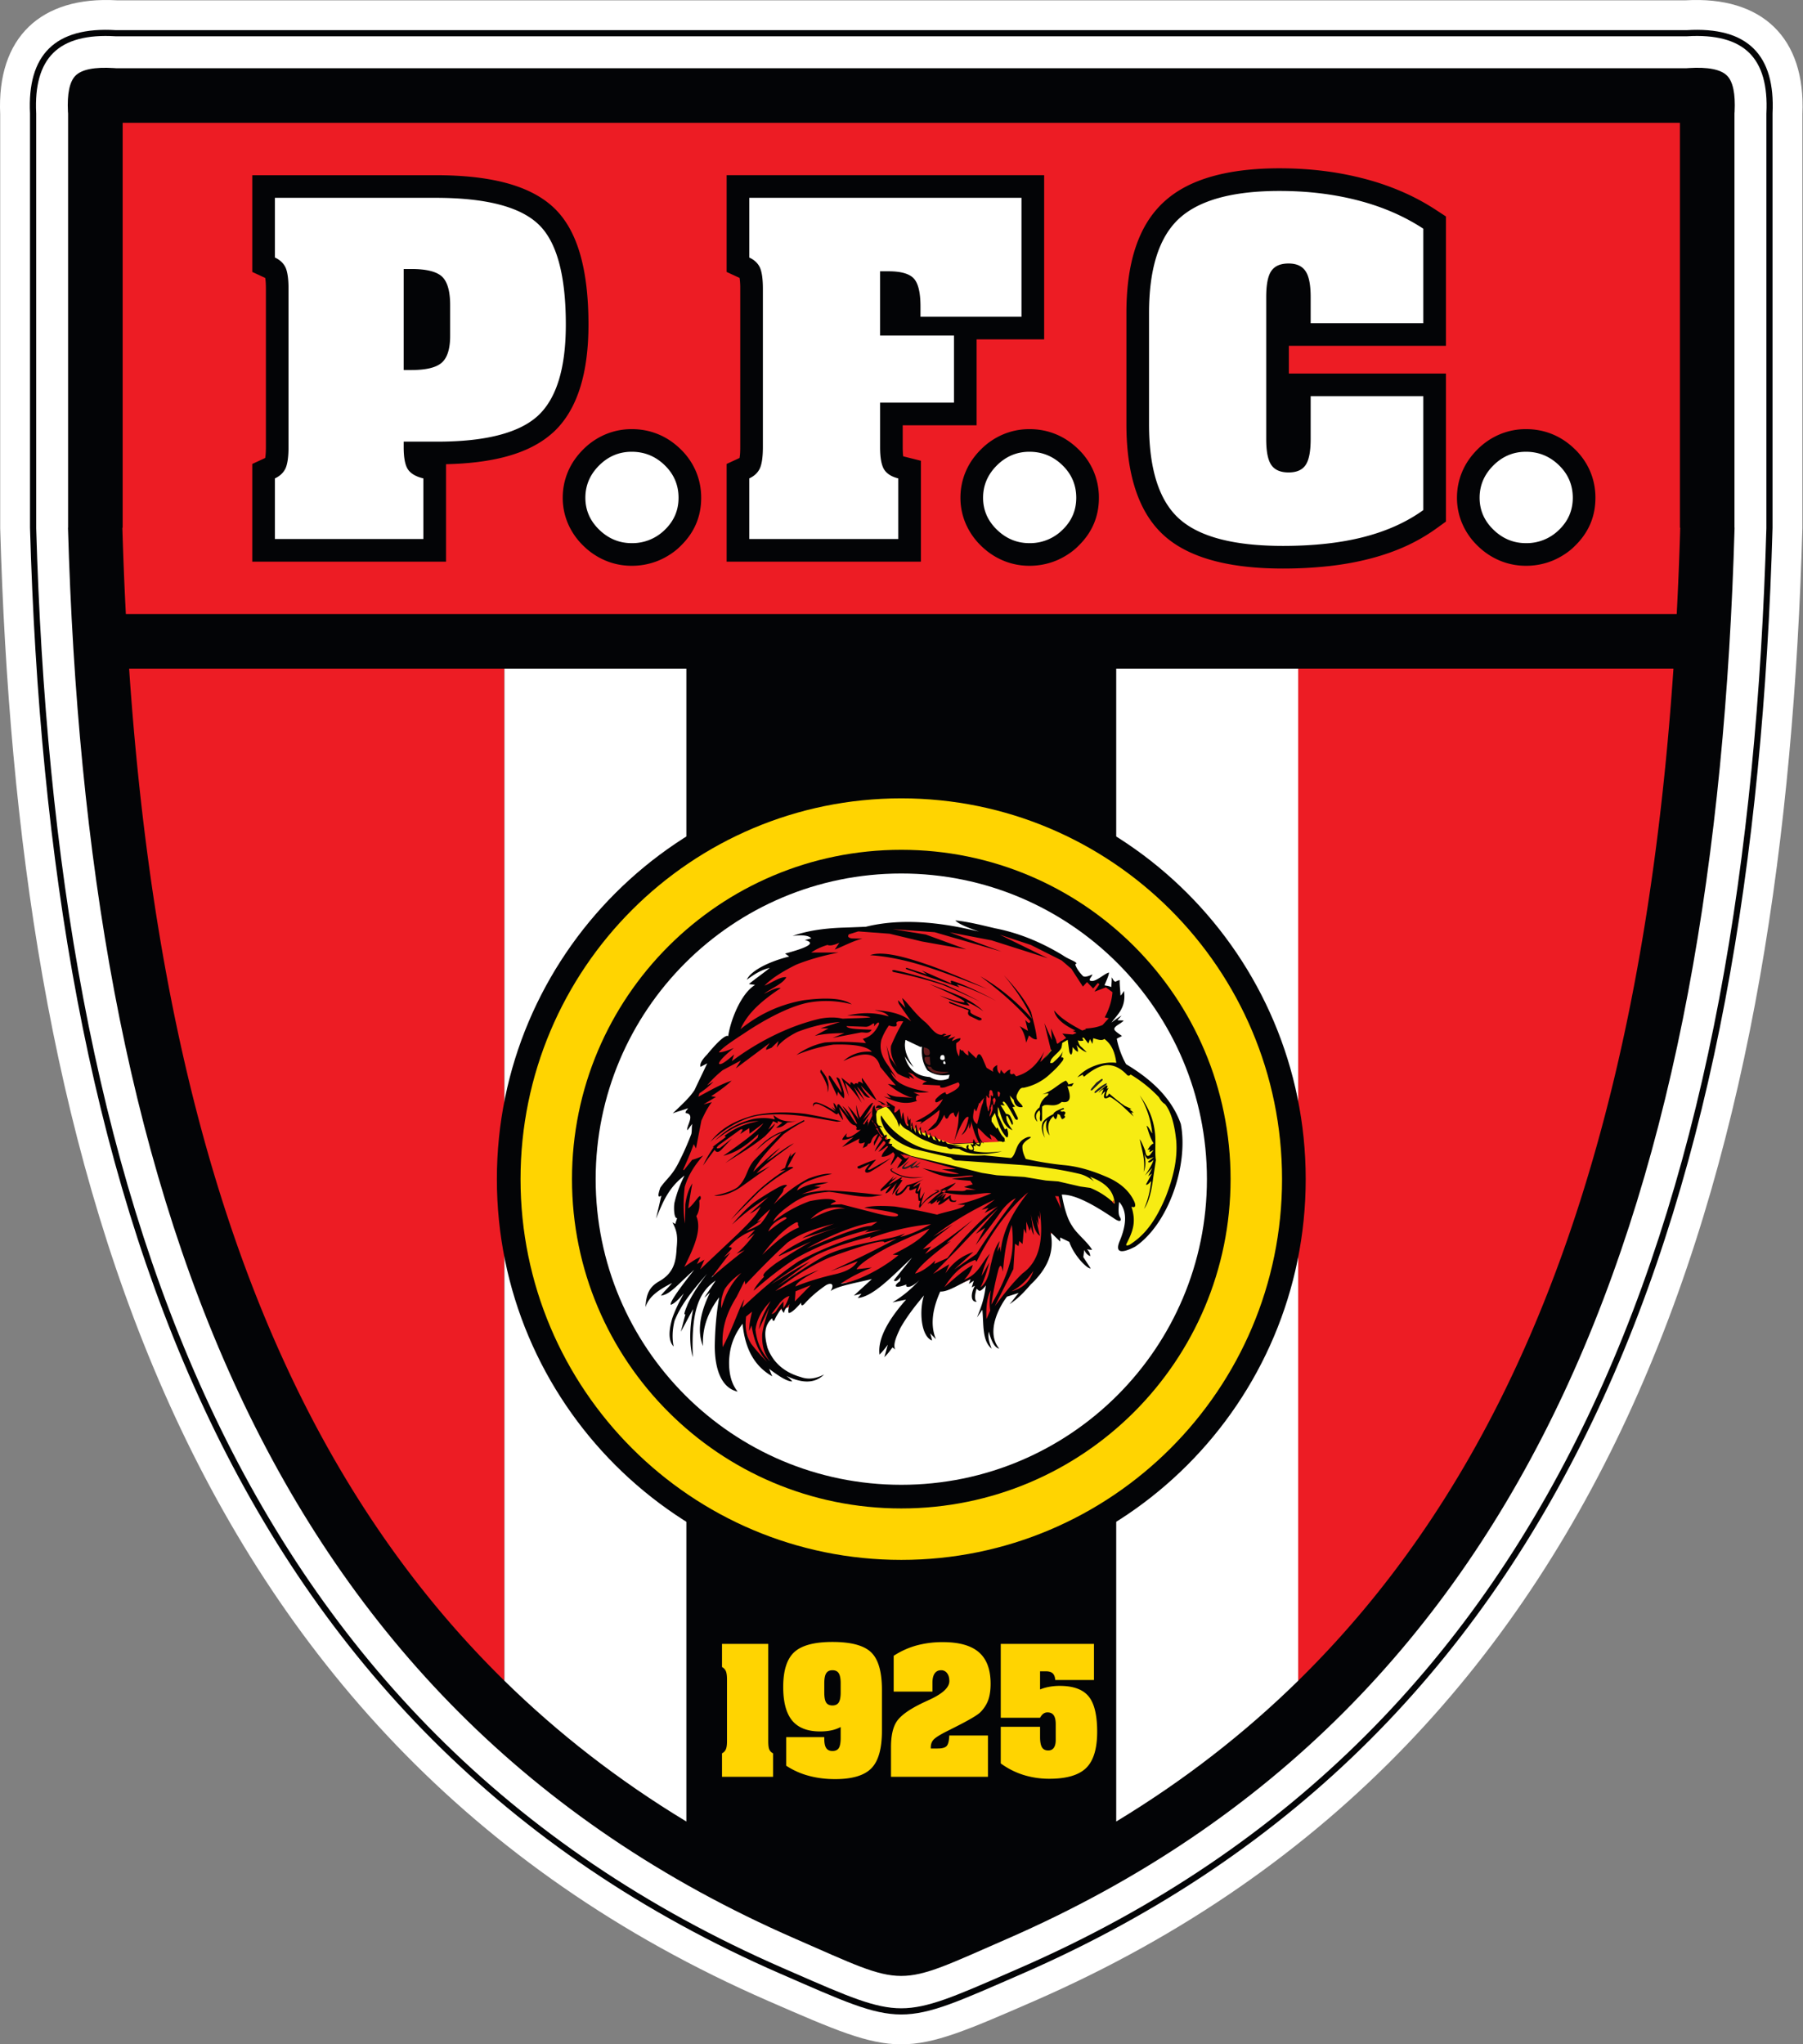
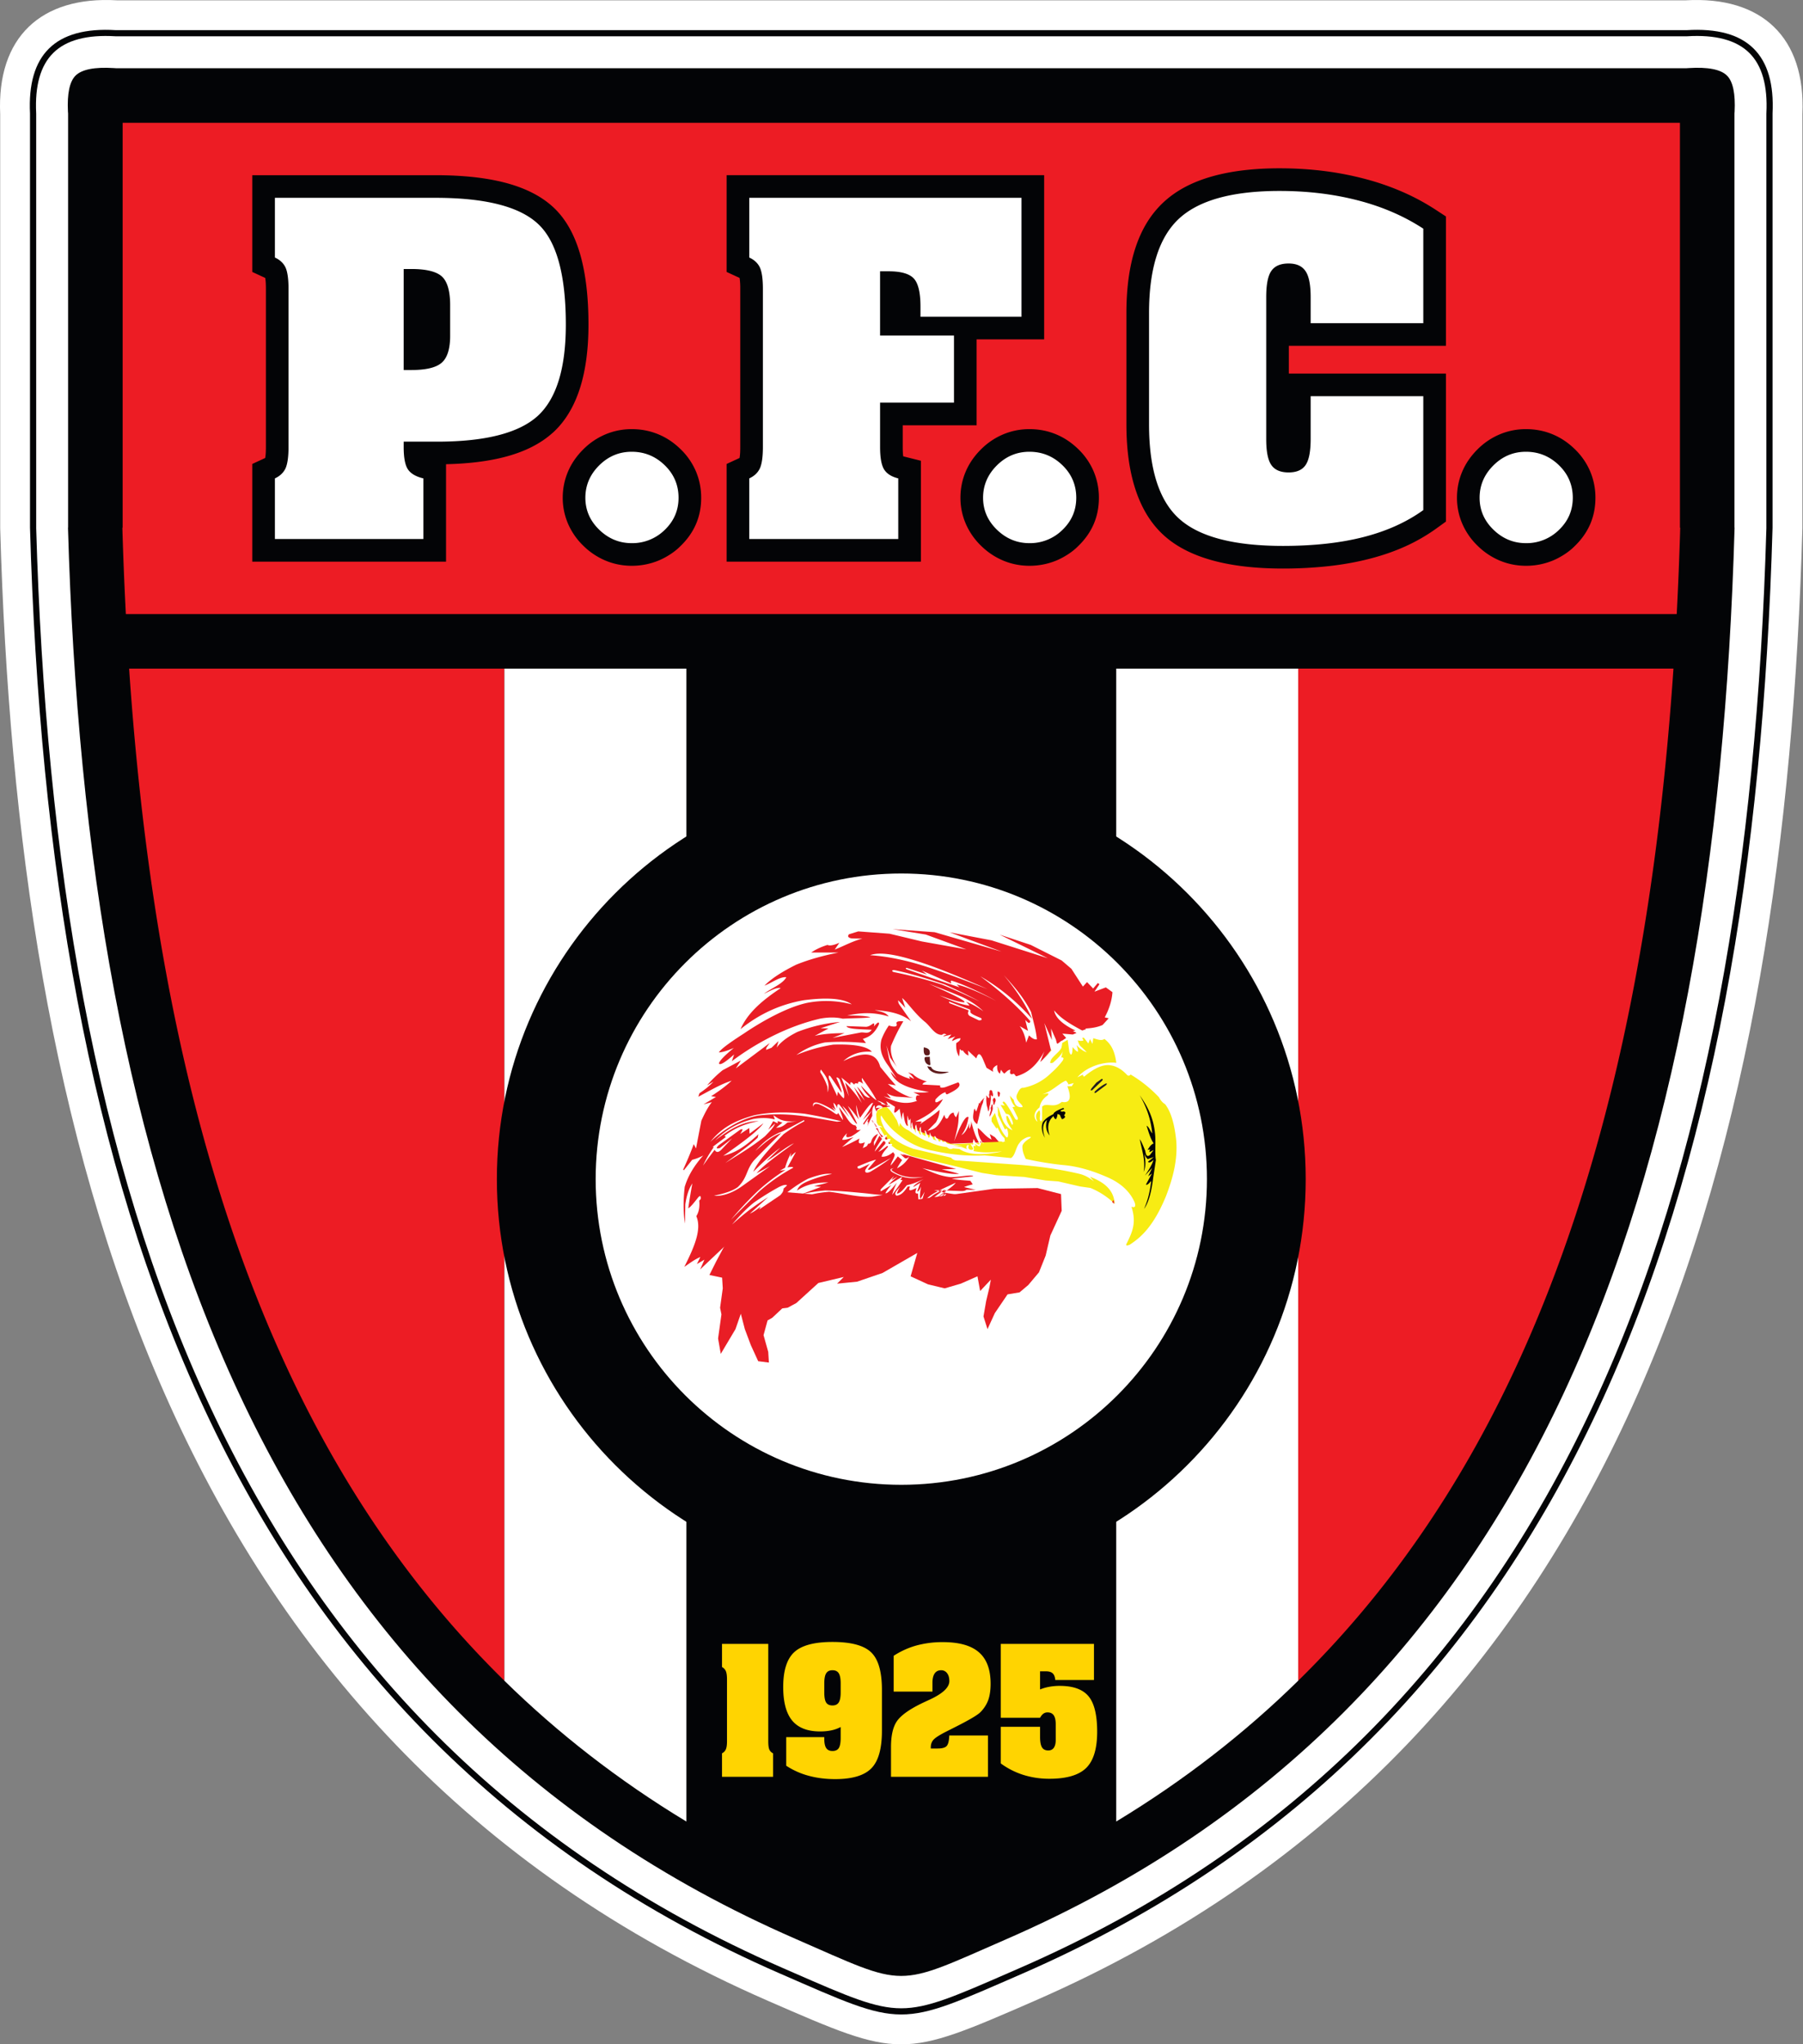
<svg xmlns="http://www.w3.org/2000/svg" width="441" height="500" fill="none">
  <rect width="100%" height="100%" fill="#808080" stroke="none" />
  <path fill="#E91D25" fill-rule="evenodd" d="m194.961 289.664-6.895 2.871-9.483 5.174-5.026 6.895-1.438 7.758 2.73.287.143 3.307-.574 3.878-.143 4.885.143 5.602 5.459-7.758.575 2.153c.658 3.655 2.119 6.31 4.311 8.048h1.435l-.574-2.73-.144-3.306.574-4.024 1.582-1.005 2.012-2.153 1.291-.863 1.725.863 6.464-5.459 4.168-.717.287.861 8.763-2.156 9.483-5.459-1.581 4.165 3.59 2.301 5.173 1.723 4.311-1.005 3.447-1.725 1.151 2.73 2.44-.718-.718 3.304-.143 5.172 4.741-5.172 2.012-1.007 2.297-.862 3.306-3.734 3.16-10.344 3.304-6.034-.574-4.598-10.058-.861-6.176 2.299-12.5 5.459-9.771 1.149-6.607-.718h-9.337l-7.041.574-2.729-1.581 1.435-7.469Z" clip-rule="evenodd" />
  <path fill="#fff" fill-rule="evenodd" d="M.046 27.921C-.797 9.168 9.966-.992 28.591.077h383.718c18.628-1.07 29.385 9.09 28.544 27.844v101.24l-.002.102c-4.229 148.102-40.247 295.784-187.967 360.177-32.343 14.097-32.594 14.071-64.922-.025C40.281 425.014 4.275 277.337.049 129.263l-.003-.102V27.921Z" clip-rule="evenodd" />
  <path fill="#030406" fill-rule="evenodd" d="M190.878 482.73C55.355 423.626 11.984 291.656 7.339 129.063V27.754C6.645 13.478 13.41 6.45 28.37 7.378h384.154c14.958-.928 21.724 6.1 21.027 20.376V129.06c-4.644 162.612-48.023 294.597-183.589 353.693-30.454 13.271-28.637 13.248-59.083-.026" clip-rule="evenodd" />
  <path fill="#fff" d="M51.394 344.059c28.211 60.377 72.692 107.89 140.087 137.283l2.64 1.153c13.254 5.788 19.889 8.686 26.307 8.689 6.433 0 13.1-2.906 26.443-8.732l2.491-1.087c67.413-29.388 111.909-76.898 140.128-137.283 28.271-60.493 40.237-133.931 42.557-215.028h-.005V27.745l.005-.072c.325-6.692-1.043-11.636-4.193-14.742-3.158-3.114-8.21-4.493-15.24-4.055l-.09.005H28.37l-.09-.005c-7.03-.435-12.082.94-15.24 4.055-3.152 3.106-4.518 8.048-4.192 14.743l.005.071v101.306h-.005c2.32 81.087 14.283 154.518 42.546 215.005" />
  <path fill="#030406" d="M58.434 340.768c27.424 58.694 70.657 104.88 136.155 133.442 27.622 12.059 24.008 12.09 51.663.026 65.519-28.563 108.765-74.749 136.197-133.444 27.745-59.37 39.512-131.714 41.816-211.737h-.026V27.746l.036-.435c.213-4.406-.4-7.374-1.879-8.833-1.52-1.5-4.605-2.122-9.327-1.83l-.545.036H28.37l-.546-.036c-4.722-.292-7.807.334-9.33 1.83-1.479 1.459-2.091 4.427-1.876 8.832l.036.436v101.306h-.026c2.305 80.013 14.071 152.347 41.803 211.711" />
  <path fill="#ED1C24" d="M410.114 150.189a924.43 924.43 0 0 0 .856-21.122h-.072V30.039h-380.9v99.028h-.068c.205 7.104.492 14.148.853 21.122h379.331Zm-92.585 260.877c22.14-21.721 39.494-47.236 52.883-75.891 22.845-48.879 34.522-107.186 38.902-171.646h-91.785v247.537ZM70.472 335.152c13.391 28.662 30.746 54.187 52.895 75.914V163.529H31.583c4.38 64.45 16.055 122.749 38.889 171.62" />
  <path fill="#fff" fill-rule="evenodd" d="M167.879 163.531v281.974c-16.629-10.06-31.41-21.586-44.512-34.437V163.531h44.512Zm149.65 0v247.537c-13.102 12.851-27.885 24.375-44.512 34.437V163.531h44.512Z" clip-rule="evenodd" />
  <path fill="#030406" fill-rule="evenodd" d="M220.449 189.477c54.631 0 98.917 44.286 98.917 98.917 0 54.628-44.286 98.917-98.917 98.917s-98.918-44.289-98.918-98.917c0-54.631 44.289-98.917 98.918-98.917Z" clip-rule="evenodd" />
-   <path fill="#FFD401" fill-rule="evenodd" d="M220.448 195.258c51.435 0 93.13 41.695 93.13 93.13 0 51.432-41.695 93.127-93.13 93.127-51.432 0-93.128-41.695-93.128-93.127 0-51.435 41.696-93.13 93.128-93.13Z" clip-rule="evenodd" />
  <path fill="#030406" fill-rule="evenodd" d="M220.447 207.844c44.484 0 80.543 36.062 80.543 80.545 0 44.482-36.059 80.543-80.543 80.543-44.481 0-80.543-36.061-80.543-80.543 0-44.483 36.062-80.545 80.543-80.545Z" clip-rule="evenodd" />
  <path fill="#fff" fill-rule="evenodd" d="M220.448 213.641c41.286 0 74.756 33.468 74.756 74.755 0 41.286-33.47 74.754-74.756 74.754-41.285 0-74.753-33.468-74.753-74.754 0-41.287 33.468-74.755 74.753-74.755Z" clip-rule="evenodd" />
  <path fill="#030406" d="M356.365 121.743c0-2.248.43-4.385 1.294-6.413.838-1.973 2.076-3.775 3.709-5.403a16.92 16.92 0 0 1 5.418-3.678 16.477 16.477 0 0 1 6.454-1.294c2.276 0 4.423.413 6.438 1.236 2.004.817 3.834 2.032 5.485 3.639a16.581 16.581 0 0 1 3.767 5.426 16.456 16.456 0 0 1 1.3 6.484c0 4.655-1.697 8.574-5.088 11.844-1.435 1.469-3.585 2.812-5.485 3.576a17.116 17.116 0 0 1-6.417 1.22c-2.23 0-4.355-.421-6.375-1.256a17.189 17.189 0 0 1-5.433-3.617 16.697 16.697 0 0 1-3.747-5.369 15.917 15.917 0 0 1-1.32-6.395Zm-247.268-8.209v23.833H61.701v-23.892l3.16-1.459c.018-.102.039-.23.06-.379.076-.551.115-1.317.115-2.307V70.62c0-.986-.039-1.752-.116-2.306l-.05-.336-3.169-1.466V42.848h44.802c6.489 0 12.046.58 16.675 1.745 5.067 1.277 9.088 3.281 12.062 6.01 3.075 2.807 5.331 6.79 6.761 11.94 1.289 4.638 1.935 10.256 1.935 16.859 0 5.87-.666 10.949-1.986 15.234-1.449 4.696-3.694 8.433-6.731 11.201h-.02c-3.004 2.722-6.992 4.716-11.96 5.979-4.016 1.026-8.732 1.597-14.142 1.718Zm28.542 8.209c0-2.248.435-4.385 1.296-6.413.839-1.973 2.076-3.775 3.709-5.403a16.93 16.93 0 0 1 5.418-3.678 16.488 16.488 0 0 1 6.451-1.294c2.279 0 4.424.413 6.439 1.236 2.004.817 3.834 2.032 5.485 3.639a16.581 16.581 0 0 1 3.767 5.426c.867 2.038 1.3 4.203 1.3 6.484 0 4.655-1.697 8.574-5.088 11.844-1.435 1.469-3.583 2.812-5.485 3.576a17.117 17.117 0 0 1-6.418 1.22c-2.227 0-4.352-.421-6.371-1.256a17.174 17.174 0 0 1-5.436-3.617 16.716 16.716 0 0 1-3.748-5.369 15.916 15.916 0 0 1-1.319-6.395Zm83.159-12.41c0 1.007.044 1.766.129 2.278l.123.031 4.195 1.051v24.672h-47.518v-23.893l3.16-1.458c.018-.103.038-.231.059-.382.077-.549.115-1.318.115-2.302V70.618c.012-.77-.027-1.54-.115-2.304l-.051-.338-3.168-1.466V42.845h77.665v40.163h-16.517v21.004h-18.077v5.321Zm132.868-53.406v28.655h-38.42v6.784h38.42v36.198l-2.315 1.671a43.991 43.991 0 0 1-7.658 4.416c-2.678 1.207-5.613 2.222-8.799 3.037-3.127.8-6.436 1.394-9.924 1.779h-.023c-3.7.399-7.42.596-11.141.589-13.39 0-23.086-2.686-29.065-8.055-3.189-2.863-5.557-6.713-7.1-11.549-1.42-4.44-2.132-9.676-2.132-15.699V76.577c0-6 .7-11.195 2.091-15.588 3.081-9.706 9.386-15.23 19.113-17.913 4.618-1.274 10.037-1.912 16.249-1.912 3.653 0 7.205.21 10.657.63a75.6 75.6 0 0 1 10.019 1.905 63.039 63.039 0 0 1 9.263 3.17 55.235 55.235 0 0 1 8.258 4.434l2.507 1.64v2.984Zm-118.75 65.816c0-2.248.435-4.385 1.296-6.413.839-1.973 2.077-3.775 3.709-5.403a16.93 16.93 0 0 1 5.418-3.678 16.484 16.484 0 0 1 6.454-1.294c2.276 0 4.424.413 6.436 1.236 2.007.817 3.837 2.032 5.487 3.639a16.6 16.6 0 0 1 3.768 5.426 16.455 16.455 0 0 1 1.299 6.484c0 4.655-1.696 8.574-5.087 11.844-1.436 1.469-3.586 2.812-5.485 3.576a17.117 17.117 0 0 1-6.418 1.22c-2.23 0-4.354-.421-6.374-1.256a17.193 17.193 0 0 1-5.434-3.617 16.713 16.713 0 0 1-3.747-5.369 15.919 15.919 0 0 1-1.322-6.395Z" />
  <path fill="#fff" d="M361.899 121.743c0-3.032 1.128-5.672 3.36-7.899 2.233-2.23 4.885-3.352 7.979-3.352 3.129 0 5.821 1.107 8.073 3.296 2.253 2.189 3.379 4.846 3.379 7.955 0 3.089-1.126 5.69-3.379 7.861a11.282 11.282 0 0 1-8.073 3.24c-3.055 0-5.708-1.105-7.961-3.296-2.253-2.189-3.378-4.793-3.378-7.805ZM98.738 90.5h1.873c3.604 0 6.095-.597 7.456-1.814 1.359-1.2 2.038-3.41 2.038-6.588v-7.414c0-3.48-.679-5.821-2.017-7.056-1.338-1.218-3.829-1.835-7.477-1.835h-1.87L98.737 90.5Zm0 18.833c0 2.64.351 4.455 1.05 5.485.703 1.028 1.956 1.758 3.768 2.189v14.825H67.238v-14.825c1.256-.579 2.117-1.423 2.615-2.489.471-1.086.717-2.809.717-5.185V70.621c0-2.376-.246-4.1-.717-5.167-.498-1.066-1.359-1.889-2.615-2.47v-14.6h39.266c12.105 0 20.443 2.097 25.015 6.306 4.59 4.195 6.877 12.43 6.877 24.712 0 10.706-2.307 18.157-6.898 22.35-4.613 4.175-12.828 6.269-24.625 6.269h-8.135v1.312Zm44.438 12.41c0-3.032 1.125-5.672 3.357-7.899 2.235-2.23 4.888-3.352 7.979-3.352 3.132 0 5.823 1.107 8.073 3.296 2.256 2.189 3.381 4.846 3.381 7.955 0 3.089-1.128 5.69-3.378 7.861a11.292 11.292 0 0 1-8.074 3.24c-3.055 0-5.707-1.105-7.96-3.296-2.253-2.189-3.378-4.793-3.378-7.805Zm72.085-12.41c0 2.602.328 4.416.986 5.485.659 1.048 1.813 1.776 3.461 2.189v14.825h-36.447v-14.825c1.256-.579 2.122-1.423 2.615-2.489.474-1.086.722-2.809.722-5.185V70.621c0-2.376-.248-4.1-.72-5.167-.495-1.066-1.358-1.889-2.614-2.47v-14.6h66.587v29.09h-24.707v-2.473c0-3.46-.559-5.766-1.669-6.925-1.092-1.143-3.129-1.722-6.115-1.722h-2.102v15.724h18.08v16.398h-18.077v10.857Zm132.867-53.405v23.118h-27.55v-6.367c0-2.993-.41-5.126-1.256-6.364-.846-1.253-2.225-1.87-4.139-1.87-1.976 0-3.376.6-4.221 1.817-.844 1.197-1.256 3.35-1.256 6.417v34.688c0 3.05.412 5.167 1.256 6.364.845 1.218 2.245 1.815 4.221 1.815 1.955 0 3.337-.597 4.16-1.815.822-1.197 1.235-3.314 1.235-6.364V96.902h27.55v27.856c-4.098 2.957-8.978 5.146-14.599 6.587-5.621 1.443-12.21 2.173-19.725 2.173-11.985 0-20.448-2.209-25.366-6.628-4.921-4.416-7.392-12.128-7.392-23.136V76.578c0-10.878 2.45-18.57 7.33-23.1 4.88-4.512 13.072-6.775 24.582-6.775 6.92 0 13.343.784 19.295 2.338 5.971 1.555 11.241 3.857 15.875 6.889v-.002Zm-107.675 65.815c0-3.032 1.127-5.672 3.357-7.899 2.235-2.23 4.888-3.352 7.982-3.352 3.129 0 5.82 1.107 8.073 3.296s3.378 4.846 3.378 7.955c0 3.089-1.128 5.69-3.378 7.861a11.292 11.292 0 0 1-8.073 3.24c-3.056 0-5.708-1.105-7.961-3.296-2.253-2.189-3.378-4.793-3.378-7.805Z" />
  <path fill="#FFD401" d="M177.818 410.736c0-.905-.095-1.571-.277-2.007a2.079 2.079 0 0 0-.943-1.007v-5.657h11.313v23.785c0 .964.087 1.646.256 2.038.184.411.51.743.918.935v5.741h-12.487v-5.741a1.96 1.96 0 0 0 .95-.999c.18-.423.27-1.082.27-1.974v-15.114Zm27.801 3.199v-2.248c0-1.146-.159-1.963-.472-2.45-.31-.487-.82-.733-1.53-.733-.71 0-1.217.246-1.53.733-.31.487-.472 1.307-.472 2.45v2.248c0 1.176.154 2.001.459 2.473.302.471.82.71 1.543.71.713 0 1.22-.246 1.53-.731.313-.487.472-1.307.472-2.452Zm10.093 9.406c0 4.352-.861 7.402-2.594 9.16-1.727 1.753-4.677 2.632-8.842 2.632-2.34 0-4.511-.276-6.518-.827a18.792 18.792 0 0 1-5.452-2.446v-6.997h9.309v.444c0 1.035.162 1.781.48 2.247.32.472.827.703 1.522.703.725 0 1.241-.239 1.546-.718.305-.487.456-1.32.456-2.509v-2.64c-.71.376-1.469.65-2.256.812-.82.18-1.748.27-2.783.27-3.076 0-5.344-.885-6.818-2.656-1.463-1.768-2.196-4.511-2.196-8.222 0-4.024.907-6.869 2.711-8.522 1.807-1.658 4.916-2.486 9.34-2.486 4.534 0 7.689.841 9.45 2.532 1.761 1.682 2.645 4.75 2.645 9.181v10.042Zm2.22 11.226v-7.259c0-2.793.471-4.89 1.414-6.294.941-1.4 2.922-2.85 5.947-4.337.52-.256 1.248-.595 2.168-1.015 3.16-1.474 4.741-2.973 4.741-4.503 0-.805-.179-1.451-.551-1.93a1.723 1.723 0 0 0-.635-.542 1.722 1.722 0 0 0-.815-.183c-.697 0-1.225.261-1.589.784-.359.523-.544 1.281-.544 2.268v2.168h-9.483v-8.75a20.022 20.022 0 0 1 5.567-2.524 24.235 24.235 0 0 1 6.492-.82c3.96 0 6.895.827 8.796 2.486 1.907 1.655 2.856 4.221 2.856 7.696 0 1.602-.203 2.943-.6 4.037a8.225 8.225 0 0 1-1.958 2.973c-.741.713-2.85 1.946-6.339 3.699-.927.471-1.653.835-2.16 1.089-1.561.805-2.545 1.456-2.961 1.943-.405.487-.615 1.087-.615 1.799v.295h1.661c1.11 0 1.856-.203 2.225-.615.379-.413.589-1.269.633-2.561h9.463v10.096h-23.713Zm26.845-3.281v-8.945h9.616v2.507c0 1.169.159 2.002.469 2.512.313.512.82.766 1.53.766.598 0 1.046-.218 1.359-.646.31-.436.471-1.063.471-1.884v-3.908c0-.964-.161-1.682-.487-2.161-.325-.471-.833-.712-1.514-.712a1.66 1.66 0 0 0-1.01.312c-.29.205-.564.539-.82.995h-9.614v-18.057h22.798v8.832h-9.463c-.064-.769-.282-1.312-.638-1.64-.356-.325-.913-.492-1.674-.492h-1.409v4.439c.684-.282 1.43-.502 2.242-.646a13.983 13.983 0 0 1 2.597-.225c3.27 0 5.613.848 7.017 2.537 1.41 1.692 2.112 4.59 2.112 8.689 0 4.147-.9 7.099-2.699 8.855-1.796 1.753-4.785 2.632-8.963 2.632a21.046 21.046 0 0 1-6.387-.943 18.952 18.952 0 0 1-5.536-2.814" />
  <path fill="#E91D25" fill-rule="evenodd" d="m191.99 291.557-7.52 5.07-6.705 7.03-2.614 4.906-1.635 3.27 3.106.654.162 2.614-.654 4.742.328 1.635-.82 5.887.656 3.763 3.598-6.049 1.308-3.763.979 3.76 1.473 3.924 1.797 3.924 2.617.328-.164-2.614-1.143-4.09.979-3.596 1.146-.654 2.452-2.291 1.308-.162 2.127-1.145 5.395-4.906 6.213-1.471-1.635 1.635 4.905-.489 6.213-2.128 8.502-4.903-1.636 5.721 4.255 1.963 4.085.982 3.924-1.146 4.088-1.799.654 3.598 2.617-2.781-.328 1.8-.818 3.434-.653 3.76.981 3.106 1.8-3.924 3.106-4.577 2.942-.492 2.128-1.797 2.614-3.106 1.635-4.088 1.146-4.906 2.778-6.049-.164-4.088-5.723-1.471-10.627.162-19.786 2.78-19.454-.981-11.938-.982Z" clip-rule="evenodd" />
-   <path fill="#030406" fill-rule="evenodd" d="M193.874 228.905c3.252-1.153 7.176-1.84 12.226-2.024 1.476-.036 3.78-.144 5.672-.216 8.329-2.063 17.823-1.261 27.673 1.187-2.515-.905-4.886-1.784-5.785-2.735 3.239.326 6.479 1.164 9.721 1.922 5.178 1.008 10.632 3.015 16.501 6.557 1.512 1.071 3.194 1.473 3.427 2.045-.095.095-.223.12-.318.215.284.941.966 1.882 1.768 2.738.344.461 1.146.325 2.41-.275.02.564-1.464 1.597.005 1.61 1.238-.098 3.111-1.886 4.075-2.071-.02.713-.661 2.03-1.094 3.124.574.146.838.103 1.689.423-.005-.958.112-1.384.056-2.345.377.359.459 1.095 1.061 1.023.21-.223.603-.264.908-.395-.047 1.23.135 2.394.199 3.796.246-.172.472-.528.856-1.118.569 4.137-1.573 5.665-3.06 7.73.81-.62 1.62-1.243 2.43-1.709-.32.436-.641.712-.961 1.146.489.038 1.015.023 1.504.061-.602.846-3.121 1.589-1.999 2.576.367.379 1.071.823 1.576 1.199-.358.246-.904.439-1.263.685a21.412 21.412 0 0 0 2.273 6.215c4.926 2.96 10.903 7.492 13.395 14.638 1.912 9.941-2.968 24.415-11.142 29.987-3.242 1.684-4.97 1.607-3.891-1.164 2.025-4.741 1.713-7.786-.056-9.778-.169 1.682-.256 3.153.231 3.789.446.889-.018 1.225-1.277.394-5.141-3.485-9.662-6.01-12.969-5.956.6 3.475 1.443 6.084 2.487 7.597 1.197 2.055 3.619 3.77 4.916 5.877-.321.056-.79-.036-1.244-.113.541.564.772 1.128.79 1.694-.615-.254-1.113-.748-1.469-1.525l-.225 1.751 1.809 2.768c-.93.128-4.165-3.278-5.241-6.49l-2.22-1.082v1.018l-2.373-2.317c1.128 5.072-1.013 9.199-4.862 12.828-2.632 3.07-3.845 3.87-5.142 4.806.81-.923 1.423-1.846 2.233-2.768-1.018.299-1.838.599-2.856.902-1.589 1.989-5.384 8.468-1.922 12.715-1.051-.18-1.884-1.646-2.542-4.18-.287 1.64.197 2.788.679 4.18-2.363-1.974-1.897-5.998-2.261-9.494l-1.299 1.866c.833-2.14 1.717-4.101 2.148-7.855-.549.82-1.095 1.322-1.641 1.356l-.62-.511c-.469 1.605-.523 2.743.056 3.166-1.519.169-1.553-1.974-.453-3.899-.264.129-.528.264-.792.395l.512-1.64-1.189.794c.169-.471.241-.697.41-1.168-2.504 1.091-5.502 3.165-7.417 3.032-2.035 4.508-2.422 8.394-1.069 11.641-.487-.469-.928-.941-1.42-1.41.205.582.385 1.166.454 1.751-2.766-1.12-3.132-7.492-1.948-11.029-2.33 2.732-4.273 5.3-5.818 8.033-.956 2.073-1.897 4.075-1.148 5.361-.185-.353-.467-.463-.751-.671-.613.838-1.233 1.666-1.979 2.373l.848-3.05c-.676.918-1.355 1.764-2.032 2.422-.374-2.804.843-7.074 6.497-13.443-1.112.205-2.222.469-3.332.674a27.597 27.597 0 0 0 6.613-5.479c-1.974 2.05-3.627 2.004-3.191 1.091-2.809 1.108-3.401.444-1.558-.807.035-.341.089-.679.069-1.017-.551 1.035-1.664 1.281-1.538.733l4.408-5.48c-4.905 4.611-9.552 9.578-13.281 9.888.282-.377.617-.682.902-1.056-.584.149-1.276.318-1.861.469 1.412-1.317 2.989-2.727 4.401-4.047-3.65.902-8.394 1.671-10.093 2.937 1.058-1.786.092-2.117-1.128-1.435-2.125 1.461-3.768 2.896-5.167 4.452-.492.559-.992.738-.902-.19-1.758 2.02-2.548 2.507-3.05 2.545-.269-.717.112-1.471.169-2.204-.472.733-1.159 1.089-1.323 2.184a2.243 2.243 0 0 1-.658-1.189c-.564 1.035-1.313 1.999-1.677 3.016-.474.354-.486-.333-.599-.523-2.063 1.941-1.869 4.314-1.087 7.249 1.282 3.391 3.875 5.915 8.112 7.122 1.974.736 3.862.313 5.708-.622-2.163 2.183-5.247 2.268-9.212.338.508.418 1.041.807 1.415 1.358-1.21.031-3.175-1.215-5.669-3.109.3.621.505 1.243.807 1.864-4.9-2.781-6.746-7.515-7.274-12.867-2.589 3.435-3.152 6.359-3.293 9.025-.077 3.001.497 5.6 2.089 7.573-4.281-.948-5.603-6.123-5.596-11.19.062-3.896.375-7.843 1.077-11.869-2.481 3.311-4.178 7.071-3.957 11.926-1.382-3.402-.903-7.728 1.702-13.056-.49.358-.88.843-1.369 1.199.961-1.451 1.82-2.724 2.781-4.175-4.324 2.952-6.018 7.807-5.6 18.743-.872-2.829-.846-7.309.099-11.779-1.091 1.845-1.958 3.716-3.05 5.561.413-1.409.728-2.824 1.141-4.236-.656.223.21-1.559.564-2.543 1.204-2.537 2.865-4.972 4.711-7.381-4.068 4.667-6.467 7.807-7.948 11.523-.569 2.35-.582 4.447-.208 6.254-1.064-1.141-1.427-3.13-.341-6.895.744-2.158 1.707-4.042 2.827-6.1-1.186 1.351-2.194 2.443-3.178 2.789-.428-.59 2.912-5.011 5.721-8.556-3.932 3.461-5.908 6.098-8.151 6.306.79-1.036 1.933-2.048 2.725-3.084-3.127 1.615-5.657 3.217-6.5 5.934.2-3.281.938-4.901 3.222-6.272 3.926-2.14 4.239-5.249 4.408-8.253.272-2.704.121-4.091-1.035-6.241.302.19.402.226.702.415.133-.548.315-.917.446-1.463-.707.189-.861-2.164-.677-3.617.469-2.05 1.21-4.262 2.486-6.782-4.08 3.074-5.438 6.867-6.958 10.542.415-1.863.879-3.755 1.294-5.62-.922.581-.869-.09-.269-1.928 1.62-2.373 2.989-2.883 4.934-7.046.692-1.345 1.832-3.88 2.683-6.151.149-.869.049-1.558.2-2.425-.51.636-.692.99-1.199 1.556-.321-.953 2.081-3.955-.403-4.206-.102-.51.352-.692.577-1.199-1.281.507-2.46.766-3.742 1.274 2.402-2.307 4.147-3.883 5.339-5.718.94-2.018 2.16-4.511 3.101-6.526-.582.338-1.04.525-1.625.866-.272-.694.333-1.735 1.607-3.034 2.476-3.037 4.614-4.988 5.144-4.465.569-3.945 3.153-10.491 6.567-12.528-.451-.131-1.031-.113-1.482-.244 1.715-1.412 3.378-2.524 5.093-3.936-1.807.387-3.604 1.376-5.613 2.906.771-1.958 4.88-4.324 10.36-5.69-.339-.243-.669-.471-1.01-.717 5.341-1.426 7.748-2.569 4.847-3.302l1.558-.425c-.646-.728-2.248-.877-4.552-.59Zm-3.342 78.316 7.894-3.606a194.777 194.777 0 0 0-8.602 5.321c-2.199 1.64-3.685 2.965-2.896 3.281-1.171 1.248-2.268 2.545-2.607 3.462 3.345-2.881 6.757-5.605 9.935-7.658 4.875-2.912 11.692-5.626 18.266-7.271l-.948.651 4.078-.651c-6.925 1.827-13.766 4.118-20.361 7.773-5.305 3.588-9.629 7.394-13.771 11.313.177-.62.354-1.427.531-2.047-1.118 1.666-2.807 7.094-5.29 11.687-.229-3.563.338-7.438 3.429-12.326l1.948-3.898.179.915c3.23-3.419 6.556-6.838 10.286-10.255 3.416-2.417 6.643-3.344 11.405-4.639-3.409 1.338-6.213 2.566-7.802 3.576l9.517-2.897c-8.12 2.471-12.246 4.816-15.219 7.123m-6.557 13.728L182.484 322c-.205 2.035-.267 4.111 1.24 6.651a44.622 44.622 0 0 0 3.947 4.477c-1.645-1.907-3.116-4.342-3.857-8.955l-.577 1.374c-.015-1.518.323-3.127.708-4.742l.002-.002Zm9.137-3.819c-.715.143-1.473.676-2.324 1.632-.646.931-1.384 1.838-2.033 2.768.364-.056.728-.266 1.092-.686.449-.795 1.066-1.592 1.82-2.387l-.039 1.659c.651-.838 1.077-1.905 1.484-2.986Zm-2.896-2.474c3.87-2.606 7.735-5.213 11.362-7.256 2.448-1.23 5.985-2.478 12.928-3.785 2.286-.608 3.921-.595 6.887-1.794-.382.3-.795.569-1.174.866 2.296-.533 4.844-1.666 7.535-3.142a60.028 60.028 0 0 0-15.034 3.498l.323-.464c-4.524 1.156-9.048 2.458-13.572 4.642-3.821 2.166-7.384 4.59-10.893 7.071 3.197-1.942 6.418-4.062 9.53-5.605a313.235 313.235 0 0 0-7.892 5.969Zm4.362.136c2.881-1.176 6.036-2.132 9.394-2.929 2.594-.551 4.749-1.461 5.818-3.248l-6.71 2.499c5.426-2.517 10.855-5.123 16.283-8.035l-3.037.964c.072-.807-4.081.272-12.961 3.465-5.25 2.222-9.573 5.216-13.679 8.391 3.239-1.481 7.048-3.89 10.572-5.105-2.906 1.481-5.351 2.896-5.68 3.998Zm.036 1.179 3.717-1.499-3.896 3.962.179-2.463Zm14.91-5.385 3.79-.435c-2.704 1.061-5.264 2.332-7.612 3.926 2.486-.077 8.878-2.671 14.097-6.951l-1.43-.13c3.39-1.731 6.784-3.455 9.009-6.352a182.28 182.28 0 0 0-10.14 4.555c-3.639 1.973-6.74 3.857-7.714 5.387Zm-12.226-5.044c7.653-3.334 13.53-5.556 15.827-5.574l1.512-.969c-4.25.269-11.852 3.296-17.339 6.543Zm-15.94 5.921c-2.114 2.168-3.862 4.872-4.874 8.645-.2-1.553.094-3.104.797-4.657.958-1.479 2.317-2.809 4.077-3.988Zm5.121-4.416c2.666-3.594 5.39-6.408 8.21-7.899.487-.149.617.025.489.438l.282.776c-2.868 1.082-5.905 3.704-8.981 6.685Zm-1.781-6.144c-2.555.887-4.729 2.276-6.428 4.286.538 0 1 .041.543.569l-1.755 1.909 1.625-1.187-4.673 6.17c2.435-2.189 5.219-4.445 8.184-6.764l-2.015.902a27.16 27.16 0 0 0 4.417-4.929l-1.938 1.369 2.04-2.325Zm3.253.444c1.35-1.079 2.529-2.038 4.293-3.05.41-.295 0-.549-.523-.387-2.071.915-3.219 1.991-3.77 3.437Zm-5.37-.185a13.962 13.962 0 0 0 3.488-1.702 15.651 15.651 0 0 0 2.32-3.562c-1.159 1.03-2.307 2.063-3.199 3.096l1.133-.467-3.742 2.635Zm5.959 17.216c-2.015 2.017-3.409 4.288-3.724 7.005.295 2.686 1.205 5.279 3.504 7.668-1.618-2.127-1.948-4.331-1.864-6.561.236-1.966.987-4.244 1.73-6.515-.845 1.758-1.686 3.516-2.527 5.274.213-1.863 1.266-4.205 2.881-6.871Zm54.81-24.846c-5.625 2.601-10.687 5.608-15.086 9.091l4.875-3.032c-2.635 2.043-5.451 4.085-7.376 6.126.615-.241 1.427-.482 2.04-.723l-1.512 1.845c4.016-2.458 7.881-5.382 11.726-8.368l-6.459 5.664 1.056-.461c-4.342 3.257-7.761 6.125-8.763 7.971 1.343-.387 2.896-1.253 4.941-3.224l-.264.856 3.23-1.451c3.28-4.332 8.055-9.347 12.318-12.649l-3.23 1.648c.333-.417.662-.835.99-1.253l-1.712.461 3.226-2.501Zm.792 2.173c-3.511 3.204-6.569 6.413-9.552 9.617l-6.326 6.392 3.953-2.371-.923 2.238c1.658-2.512 3.901-4.273 6.787-5.203l-4.678 4.28 5.47-3.819c2.827-4.547 6.087-9.093 9.616-13.635-1.12.492-2.237 1.522-3.357 2.896a155.3 155.3 0 0 1-6.459 8.563l2.307-4.216-2.307 1.517 5.469-6.259Zm7.379-3.952c-4.165 3.383-8.904 9.547-12.648 16.996l-.331-.462c-3.05 1.12-5.51 3.427-7.51 6.654 2.307-2.009 4.614-4.119 6.918-5.4-.238 1.204-.992 2.414-2.109 3.621 3.69-1.471 4.216-4.26 6.325-6.389-.917 1.822-1.653 3.644-2.042 5.466l1.909-3.357c-.654 2.327-1.343 4.501-2.173 6.126 1.268-.938 2.05-2.753 2.437-5.27.564-2.204.861-4.211 2.24-6.062l-.592 2.569.659-1.251.197 1.451c.261-4.383 2.417-9.258 6.72-14.692Zm-4.019 7.971c-1.389 3.819-1.845 7.641-2.176 11.462-.271-1.499-.604-1.971-1.05-.659a76.436 76.436 0 0 0-1.782 8.697c2.12-3.581 3.788-7.159 4.678-10.739.712-2.922.671-5.841.33-8.761Zm5.27 11.265c-.81 2.66-2.66 4.28-5.403 5.008 1.981-.948 3.773-2.655 5.403-5.008Zm-10.408 4.741c-.27 1.723-.39 3.396-.134 4.942l-.922 2.109c-.141-2.924.143-5.354 1.056-7.048v-.003Zm5.928-11.395-.395 6.192-4.547 9.091c2.194-2.95 4.416-5.792 6.787-8.037 4.37-3.14 5.119-8.694 4.216-15.35l.067 2.24-.461-1.12.064 2.504-.462-1.384c.213 1.317.47 2.635.859 3.952-1.179-.697-1.768-2.876-2.24-5.334l.725 5.137a4.648 4.648 0 0 1-.661-2.04c-.128.328-.261.658-.395.986l-.789-2.24v2.966l-.592-1.254-.331 3.758-.792-.726c-.064.418-.128.836-.197 1.251l-.856-.592Zm9.816-11.662.856.067.595 3.029-1.451-3.096Z" clip-rule="evenodd" />
  <path fill="#F7EC13" fill-rule="evenodd" d="m263.517 263.497 1.317-.671c.105.428.272.677.671.223 2.338-1.884 4.363-2.755 6.039-2.512 1.371.18 2.706.89 4.003 2.24.372.456.695.374.995.026a32.386 32.386 0 0 1 6.92 5.549c.405.72.807 1.281 1.507 1.707 1.384 1.755 2.304 4.723 2.735 8.973.354 4.636-.81 9.109-2.512 13.523-3.109 7.558-6.284 10.203-8.924 11.907-.79.292-.979.141-.672-.374 1.346-2.717 2.435-5.039 1.146-8.947.781.261 1.161.038.769-1.095-1.228-2.819-3.655-4.911-7.159-6.338-3.691-1.582-7.115-2.497-10.29-2.758a80.34 80.34 0 0 1-9.148-1.492c-.589-1.143-.928-2.253-.82-3.306.246-.6.81-1.153 1.666-1.666.615-.389.461-.505-.397-.374-1.056.397-1.582.861-1.941 1.343-1.007 1.164-1.066 3.137-2.137 3.778l-6.49-.646c-4.203.233-8.355-.223-12.476-1.118-3.906-.687-6.895-2.473-9.496-4.723a16.08 16.08 0 0 1-3.281-3.952c-.356.717.172 1.876.697 3.032 1.271 2.132 3.565 3.883 7.182 5.146l9.175 2.163c.392.346.626.754 2.012.718l15.137 1.071c4.504.398 9.127.959 14.22 2.164 1.41.328 2.558 1.02 3.604 1.863l-.969-1.143c3.288 1.261 5.833 3.075 6.038 6.612a18.642 18.642 0 0 0-5.938-3.877l-2.461-.349-5.395-1.243-3.032-.223-5.272-.872-6.697-.41-3.691-.581-7.028-1.759-10.326-2.414-3.491-1.589-1.205-.887.121-.438-.7-.031-.031-.054-.025-.233c.161-.308.279-.615.348-.923a1.203 1.203 0 0 0-.902.18l-.233-.395c.225-.336.254-.572.197-.769a.656.656 0 0 0-.51.241l-1.276-2.153c.197-.008.474.044.774.113a1.651 1.651 0 0 0-.99-.477l-.425-.715-.151-1.984a6.45 6.45 0 0 1 .205-.743c.064-.123.139-.241.223-.351l1.266-.577.22.023-.089-.082.525-.238.605.482c.379.374.7.771.997 1.179l1.12 1.743.572 1.614.197-.994c.42.843 1.148 1.43 2.089 1.838 1.394 1.004 2.742 2.037 4.672 2.686 1.489.694 3.037 1.217 4.698 1.391.533.5 1.023.605 1.466.323l1.566.126c2.033 1.376 5.339 1.725 10.442.62-2.102.123-3.821.508-6.987-.1.223-.372.087-.743 0-1.117.185-.167.367-.187.549 0l-.1-.672c.307.308.602.574 1.097.667.233-.398.3-.657.3-.908l.428-.023.338.264-.203-.272c2.094-.358 3.545-.397 4.609-.241l.241.165c.071-.056.137-.119.197-.188l.323-.017-.167-.244c.077-.215.034-.431-.076-.643-.723-.615-1.123-1.487-1.543-2.338-.328-.259-.382-.143-.262.216l-1.279-1.882c-.009-.285-.005-.571.01-.856.298-.423.508-.802.808-1.225.602 1.979 1.197 4.019 2.637 5.759.508.533.564-.02.595-.62a3.594 3.594 0 0 0-.346-1.369l-.449.275c-.615-1.251-1.071-2.235-1.684-3.486-.005-.474-.069-1.195-.038-1.794l.095-.134c.784 2.033 1.069 4.601 3.467 5.588-.63-.997-1.466-1.902-1.491-3.23-.016-.261.102-.32.323-.225.405.753.679 1.397 1.084 2.153.418-.131.179-.982-.587-2.353-.274-.208-.564-.351-.897-.323l-1.34-2.186 1.068.123c-.525-.51-.743-.969-.248-.943.505.197 1.625 2.173 2.783 4.275.41.266.687.294.623-.323l-1.294-2.612.645-.123c-.72-.71-1.102-1.645-1.291-2.709.292.372.594.73.945 1.043.239 1.402.987 1.922 2.112 1.789.369-.579-2.055-1.64-1.291-3.155.384-.864.789-1.666 1.54-1.566a13.302 13.302 0 0 0 6.761-3.606 19.067 19.067 0 0 0 2.835-3.032c.333-.569.272-.861-.349-.769l.398-1.518c-.385.936-1.372 1.846-2.42 2.781-.979.295-.641-.153-.461-.743.787-1.161 2.102-1.938 2.532-2.906.085-.344.154-.731.2-1.179l1.328-.767.41 2.938c.274.753.525.986.723.051l.099-1.218c.423.531.846 1.002 1.267 1.167.084-.454-.131-1.059-.346-1.666.868.904 1.714 1.573 2.511 1.742-.41-.397-.815-.794-1.22-1.194-.648-.461-.776-1.102-.968-1.717.348.169.797.205 1.366.077-.052-.441-.628-.813.148-.672.359.462.715.928 1.069 1.392l.4-1.069.62 1.169c.051-.449.128-.948.177-1.397 1.007.282 2.025.728 2.732.179 1.318 1.018 2.474 2.469 2.909 5.842-3.365-.393-7.402 1.076-9.521 3.554Zm-23.998 16.014c.074.351.013.564-.61.218l-.103-.179.713-.039Zm-1.456.077-.077.39c-.189-.092-.446-.139-.635-.231.197.392.461.736.661 1.125-.005.333-.223.474-.82.275-.351-.254-.454-.534-.272-.846.077-.2-.02-.285-.3-.249-.395.487-.279.792-.025 1.043l-1.341-.546-2.312-.323 2.635.123-3.803-.62c-.28-.182-.4-.364-.452-.548.654.238 1.326.458 2.02.653l4.721-.246Zm-6.864-.451c-.52.267-.815.205-.794-.302-.272-.118-.369-.095-.346.025-.016.249-.113.403-.423.298a5.406 5.406 0 0 0-.446-.836c.656.287 1.323.561 2.009.815Zm-2.563-1.061c-.051.279.121.59.503.907l-.82-.297-.446-.964c.253.121.51.239.766.354h-.003Zm-1.143-.531c-.064.552-.23.836-.423.667-.112-.349-.197-.71-.287-1.01l.71.343Zm-1.145-.556.03.923-.769-.52a5.673 5.673 0 0 1-.184-.854l.923.451Zm-1.318-.641c.013.41.1.814.256 1.192-.461-.041-.671-.743-.835-1.476l.579.282v.002Zm-1.058-.512c-.026.387.01.835.02 1.256a6.385 6.385 0 0 1-.559-1.507l.539.251Zm-.961-.446c-.016.366-.021.769-.136 1.058l-.011-1.127.147.069Zm-.895-.408.013.446c-.262-.164-.444-.487-.582-.899l.569.453Zm-1.428-1.14v.02l-.005-.025.005.005Zm36.477-17.137.039.154c-.646.795-1.251 1.51-1.779 2.066l1.74-2.22Zm-2.237 10.945c2.476-.772 3.98-2.581 5.767-3.353.294.248.511.574.628.941l1.317-.346c-.169.271-.333.512-.502.784-.357-.01-.71.01-1.067 0 1.051 2.786.746 4.216-1.378 3.824-1.651 1.402-2.863.543-4.294.815-.169.103-.333.21-.502.315v3.102c-.236.781-.415.61-.564-.031-.033-.72.249-1.379-.095-2.163-1.366 1.125-.684 2.23-.471 2.819-.692-.495-1.394-2.032.502-3.511.19-1.077.751-2.081 1.943-2.912.584-.774-.028-.513-1.284-.282" clip-rule="evenodd" />
  <path fill="#231F20" fill-rule="evenodd" d="M269.396 263.924c-.43.29-.812.579-1.243.869-.382.471-.812.946-1.192 1.417-.361.523-.082.633.282.333.762-.74 1.556-1.486 2.32-2.222.292-.312.077-.553-.167-.397Zm.943 1.141a11.852 11.852 0 0 0-2.557 1.899c-.164.312-.095.425.248.3.828-.623 1.682-1.254 2.512-1.874.336-.418.208-.477-.203-.323" clip-rule="evenodd" />
-   <path fill="#030406" fill-rule="evenodd" d="M268.723 267.273c.123-.307.364-.615.82-.92l.946-.82c.479-.189.466.195.169.784.123-.007.351-.205.476-.212-.486.812-.635 1.473-.62 2.063.257.033.513-.254.769-.72 1.248 1.038 2.461 2.114 3.829 3.032l1.641.746-.472.1.992.794-.595-.025.595.971c-1.051-1.02-2.186-1.999-3.24-3.017-.958-.71-1.835-1.466-2.624-1.781-1.546.9-1.653-.008-1.046-1.269-.251-.051-.648.477-1.017.897l.571-1.494c-.364.079-.777.456-1.194.871Z" clip-rule="evenodd" />
  <path fill="#E91D25" fill-rule="evenodd" d="M272.378 293.468c.059.3.1.615.118.949a19.89 19.89 0 0 0-.477-.444l.359-.505Zm-38.474-7.538-.087-.015-3.478.074c1.52.372 3.112.746 4.25 1.118-2.015.195-5.373-.569-9.004-1.405 2.078.833 4.067 1.907 6.915 2.202 2.153.015 5.374-.738 5.544-.2-1.772.2-3.591.397-5.27.597 1.415.269 2.986.38 4.549.498.2.258.398.535.597.871-.753.197-1.509.395-2.114.669l2.883.671-2.311-.025c-.293.271-.78.348-1.366.323l-6.562-.246c2.614.687 5.352 1.289 9.073 1.166 1.807-.213 3.873-.569 4.947-.372a47.893 47.893 0 0 1-8.304 2.761l1.84.071c-.482 1.018-4.542 1.592-6.813 2.389-3.444-.82-6.894-1.463-10.339-1.991-3.111-.228-5.741-.205-7.458.3 4.759.658 8.77 1.307 8.227 1.888-.272.48-2.102.249-4.947-.448l-8.896-2.286-2.637.125c.213-.351.833-.564 1.32-.82-.928-.971-3.794-.582-6.39-.077a31.223 31.223 0 0 0-8.973 5.049c.549-1.394 2.596-3.116 5.493-5.023 1.691-.902 2.988-1.858 8.227-2.312 3.788.451 7.494 1.453 10.616 1.194.828-.166 1.656-.248 2.486-.415-1.794-.059-3.532-.364-5.295-.505-2.925-.287-5.852-.53-8.776-.597a41.697 41.697 0 0 0-5.818.923l4.775-1.794c-.556-.064-1.11-.129-1.666-.198 2.184-.515 2.558-.643 3.506-.894-2.599.005-5.182.292-7.707 1.989.295-.769.743-1.546 3.107-2.461a30.412 30.412 0 0 1 5.443-1.589c-1.309-.251-3.332.215-5.818 1.141-2.683 1.417-5.469 3.357-8.45 6.315l2.138-2.909c.189-.298.293-.642.299-.995.387-.307.677-.584.846-.82-.517-.236-1.43.149-2.46.721a64.082 64.082 0 0 0-5.695 3.58c-1.764 1.405-3.53 3.255-5.293 5.318 2.23-1.953 4.265-3.831 8.825-6.687l-4.475 4.027c.763-.31 1.65-.913 2.634-1.74-.928 2.188-3.239 4.377-5.444 6.563l-9.347 8.825 1.046-2.386-1.84 1.069.845-1.718c-1.445.603-2.652 1.559-3.929 2.415 2.338-4.639 4.363-9.168 2.935-12.405.653-1.005.871-2.287.718-3.804l.351-.371c.082-.759-.098-.987-.6-.423-1.012 1.299-1.935 2.46-2.435 2.657.295-2.019.631-4.041.997-6.064-.882 1.323-1.425 3.066-1.717 5.121l-.075 4.698c-.471-2.95-.41-5.948-.074-8.973.948-3.119 2.622-5.518 4.524-7.681-.93.492-1.827.846-2.684 1.043l-2.063 2.586-.148-.197c.891-1.948 1.763-3.976 2.583-6.216l.549 1.069c.435-2.271.876-4.542 1.317-6.812.725-1.559 1.463-3.112 2.56-4.524l-2.04.548 3.058-1.817-1.192-.172c1.646-1.081 3.299-2.204 5.021-3.803-2.594.81-5.4 2.471-8.153 3.927l.272-.846c1.145-.795 2.289-1.62 3.432-2.858l-1.543.92c1.012-1.235 2.255-2.471 3.78-3.704l4.473-2.386-1.241 1.938 8.302-6.213-.82 1.143-.077.546 1.32-.52 1.714-1.64-.448 1.589c1.081-1.464 2.837-2.704 5.023-3.804a37.5 37.5 0 0 1 10.463-2.46l-4.747 1.54 1.938.051-3.378 1.815c2.293-.531 4.764-.656 7.281-.672l-2.909 1.169 6.738-1.294c.943-.231 2.025.528 2.832-.695-2.642-.146-5.971-.115-6.164-.897l4.798.174c.523-.033 1.043-.317 1.566-.717.467-.264.518.025.323.646.751-.851 1.374-1.438 1.243-.523-1.215 2.522-2.565 3.101-3.929 3.555l.772 1.017c-3.358-.307-6.71-.428-10.068-.148a18.055 18.055 0 0 0-6.959 3.057 39.444 39.444 0 0 1 9.022-2.537c4.998-.154 8.266.384 9.448 1.768-2.83-.251-5.114.598-6.987 2.261 4.498-2.176 7.971-2.532 9.024 1.417l2.186 2.661 1.615 1.863-1.937-.349c1.509 1.292 3.216 2.384 5.246 3.158l.969.2-1.094-.051-3.007-.198a6.61 6.61 0 0 1-2.409-.845l1.066 1.243-1.789-.449c2.532 1.187 5.095 2.245 8.153 1.069l-.249-.249c-.035-.492-.012-.922.298-1.068l.648-.026-1.591-.743c1.225.048 2.419.146 3.826-.077-2.712-.436-5.262-1.036-7.207-2.238-1.159-.805-1.858-1.712-2.163-2.709l1.417 1.592-1.866-2.884c-1.43-1.896-2.491-3.924-1.814-6.587a15.463 15.463 0 0 1 1.814-3.429c.897.313 2.117.461 1.915-.325-.218-.528.146-.828 1.614-.695a46.04 46.04 0 0 0-3.006 6.015c-.218 1.741.382 3.481 1.466 5.221l-1.666-2.363-.917-3.006.571 2.883c.295 1.589 1.11 2.896 2.186 4.05.826.461 1.751.897 3.009 1.268l-.225-.646 1.243.698c-.369-.708-.93-1.174-1.492-1.641l1.169.421c.812.84 2.009 1.409 3.432 1.814-.528.146-.979.339-1.069.746l4.349.226c-.215.533.193.666 1.192.423l3.207-1.195c.712.667.256 1.533-2.41 2.784-.461.282-.671.128-.697-.372-.812.21-1.625.836-2.435 1.74-.235.713.013.823.472.669l1.317-.717c-1.197 2.393-3.762 4.075-6.787 5.515l1.615-.051-.42.648c1.694-1.13 3.406-2.26 4.747-3.48.015.999-.275 2.058-.872 3.058-.692.697-1.389 1.391-2.086 2.088 1.256-.446 2.414-.22 4.126-3.952.093.213.334 1.476.946.72.364-.82.828-1.204 1.366-1.243.044.439.248.845.572 1.143l.72-1.54c-.223 2.479.167 2.481-1.192 7.433 1.561-3.973 2.837-6.462 3.529-5.916-.243 1.569-.715 3.066-1.74 4.375.649-.343 1.32-1.107 1.963-2.983-.094.577-.138 1.102 0 1.441.282-.562.5-1.172.423-1.91.408 1.787.92 3.524 1.743 5.016l.077.282-.733.025-.513-.927-.187.956-5.459.205-1.287-.515a.888.888 0 0 1-.028-.124l-.12.065-.777-.311v-.002a1.421 1.421 0 0 0-.128-.051l-1.061-.423a2.803 2.803 0 0 0-.449-.546.575.575 0 0 0-.135.312l-.703-.281-.407-.877c.002.267-.013.502-.044.697l-.635-.256c-.144-.513-.277-.915-.513-.938l.026.743-.877-.349a6.826 6.826 0 0 1-.118-1.261c-.295.188-.379.585-.307 1.09l-.498-.198c-.13-.481-.223-1.038-.338-1.466-.225.269-.261.728-.254 1.231l-.271-.111-.111-.041a8.743 8.743 0 0 1-.333-1.601c-.271.184-.218.825-.264 1.389l-.115-.041-.021-2.269-.371.498-.423-1.292.074 2.635c-.7-.441-.83-2.02-1.069-3.381-.171.192-.289.841-.374 1.815l-.52-2.684c-.856.907-1.456 1.364-1.269.446l.149-.92-2.138-1.366.623 1.343c-.912-.584-1.75-1.353-2.86-1.443l1.12.571-.174.126c1.086.536 1.612-.02 2.199.731l-3.625.363c.041-.148.259.959.311.808.461-.879 1.066-1 1.712-.908-.908-.871-1.615-.815-2.058.436l-.09-1.04c-.569.394-.641 1.389-.561 2.57-.539 1.013-.949 1.982-1.346 2.948.21-.492.351-.987.333-1.482l-.256.077c.163-.249.262-.535.287-.833-.446.485-.741.969-1.046 1.454l-.225-.198 2.117-3.178-2.179 2.209c.987-1.461 2.033-2.947 2.497-4.172-.605-.031-1.897 1.855-3.161 3.66-.394-.636-.653-1.871-.907-3.117-.069 1.148.133 2.343.618 3.586-1.295-1.835-2.074-2.712-2.722-3.342.776 1.414 1.604 2.755 2.271 4.339-.249.11-.89-.918-1.513-1.892a11.28 11.28 0 0 0-2.119-2.511l1.756 2.845-2.497-3.145c-.395-.236-.533.128-.469.953a3.119 3.119 0 0 0-.951-1.392c.069.6.272 1.2.62 1.8l-.999-.787.861 1.102c-1.527-.956-3.332-1.915-4.521-2.176-.72-.069-1.095.205-.892 1.058.128-.82.707-.815 1.392-.62 1.225.533 2.45 1.233 3.675 2.089.515.39.928.564.982-.015.41.594.817 1.327 1.225 1.784.007-.726-.854-2.333-.966-3.161l1.617 2.238c.748 1.21 1.517 2.235 2.404 2.237l.333.577c-.392.564.082.641.984.467a15.236 15.236 0 0 1-2.332 1.635c-1.033.384-1.576.307-1.041-.787-.692.656-1.058 1.179-1.194 1.602.525.138 1.607-.2 2.781-.621a82.13 82.13 0 0 0-2.812 2.423c1.384-.608 2.789-1.267 4.265-2.102-.361.974-.328 1.625 1.3.935l-.5 1.436.561-.285c.487-.131.597-.518.787-.846.308.105.528-.071.695-.425a2.716 2.716 0 0 1 1.678-1.935l-1.012 2.04.031.892 1.33-2.494.635.787c-.694 1.033-1.442 2.066-1.799 3.101.715-.776 1.43-1.658 2.146-2.573.428.082.597.307.422.712l-1.66 1.905c.551-.167 1.317-.761 2.101-1.392.198-.01.275.051.241.18-.666.845-1.53 1.73-1.543 2.422.869.061 1.794-.257 2.799-1.118l.364.513c.197.512-.992 2.194-.938 2.752.574-.651 1.148-1.432 1.722-2.222l1.059.892c-.452.654-.871 1.33-1.256 2.025a6.842 6.842 0 0 0 3.024-2.886c-.461.443-.871.607-1.192.315l-1.076-.966 1.03.377-.466-.344 13.189 3.688Zm5.885-6.489c0-.108-.015-.218-.031-.336l.415.323-.384.013Zm.538-.021c-.646-.902-1.189-1.917-1.163-3.547.886.595 2.009 2.22 3.355 2.832l-.423-1.34c.435.264.858.53 1.271.794l.935 1.113-3.975.148Zm3.601-8.452c.005-.108.013-.213.026-.311.025.059.049.116.069.175l-.095.136Zm15.789-16.404.002-.069a3.268 3.268 0 0 0-.651.502l-.436.29c-.225-.141-.253-.784-.405-1.115l-1.143-2.612.2 2.809-1.84-4.126 1.615 6.612c-1.036 1.277-1.966 2.343-2.635 2.884l1.02-2.609c-1.566 2.934-3.655 5.236-6.91 6.115l-.546-.646c-.828.339-1.122.039-.846-.945-.487-.072-.979.461-1.466.92-.282-.118-.564-.531-.846-.946l-.248.971c-.71-.512-.702-1.307-.672-2.114-.769.407-1.304.892-.969 1.666l-1.64-.995-.746-1.766c-.784-2.004-1.34-1.958-1.743-.52-.676-.641-1.358-1.276-2.035-1.915l.098 1.195c-.587-.218-1.025-.684-1.392-1.269l-.272.1-.448-.423-.149 1.815c-.653-.882-.802-2.061-.723-3.235.546-.387 1.062-.674 1.021-1.215-.569.036-1.236.285-1.989.721-.085-.382.397-.762.745-1.143l-1.889.645.921-1.117c-.664.154-1.325.313-1.989.472a.936.936 0 0 1 .82-.398c-.387-.346-.761-.359-1.118 0-1.855.062-2.85-2.171-4.277-3.255-2.589-2.153-4.357-4.941-5.493-5.744l.795 2.384-1.738-1.838a1.5 1.5 0 0 0 .297 1.069l2.858 4.075c-2.425-2.014-5.613-2.506-8.922-2.757 1.251.358 2.663.479 3.429 1.566-4.064-1.213-7.181-.849-10.141-.223 2.237-.011 4.336.038 5.689.397-.581.233-4.521.249-6.784.374-1.438-.331-3.15-.431-5.467-.026-4.872 1.128-9.744 3.076-14.617 5.818a64.727 64.727 0 0 0-7.035 4.599l.548-1.641c-1.878 1.656-3.37 2.758-3.706 2.212.146-.759 1.651-2.166 3.629-3.803-1.445.625-2.716 1.053-3.652 1.091.631-.999 3.276-2.786 6.19-4.672 4.288-2.901 10.37-6.338 15.311-7.433a24.298 24.298 0 0 1 11.011.349c-1.927-1.435-5.928-1.769-11.757-1.01-5.474.961-10.646 3.178-15.46 7.074 1.851-4.196 5.639-7.241 9.842-10.042-1.048-.256-2.665.738-4.126 1.392 1.832-1.348 4.626-2.425 5.495-4.05-1.507-.195-3.563 1.374-5.346 2.063 1.773-1.827 4.492-3.514 7.732-5.121 3.25-1.322 6.749-2.25 10.365-2.983h-6.664c1.043-.728 2.353-1.358 3.981-1.863.543.287 1.553.069 2.906-.523l-1.143 1.666c2.255-.871 4.536-2.153 6.761-2.666-.879-.041-1.755-.028-2.635-.069-.989-.197-.933-.579-.671-.994l2.312-.721 7.655.572c2.628.628 5.255 1.256 7.882 1.889l10.887 1.938-9.918-3.63-8.105-1.317 10.268.746 16.38 4.749-12.728-4.724 10.268 1.964 13.771 4.375-11.783-5.767 7.605 2.512 7.558 3.801 2.384 2.04 2.812 4.349 1.017-1.094 1.492 1.566 1.146-1.343c.13.103.264.2.397.3l-1.218 1.814 2.784-1.045 1.614 1.168c-.14 2.056-.794 4.112-1.888 6.167l.968.223-1.491 1.64c-1.392.61-2.784.774-4.176.872l.077.22-.312.044-.495.205-.238-.074c-4.621-2.469-5.598-3.619-6.713-4.819.338 1.861 2.217 3.47 5.195 4.895l-.646.175c.349.115.682.243.928.428l-.925.382-2.537-.216.93 1.056-1.058.705Zm-61.462 43.623c2.814-2.886 5.675-3.291 8.561-2.584-2.371-.223-5.306.828-8.561 2.586v-.002Zm42.48-29.675c-.282.259-.744.795-.856.931-.111.133-.087.023-.111.281-.025.326-.489-.248-.369.393-.097.087-.435 1.371-.612 1.678-.267.026-.392-1.222-.577-.207-.264 1.463-.256 1.917-.02 2.46.112.257.535.736.74.838.17.085.134-.328.249-.666.256-.743.666-3.322 1.184-4.367.154-.308.085-.713.32-1.174.054-.105.1-.213.052-.167Zm2.063-.415c.246-.287-.097-1.056-.141-1.284-.02-.113-.677-.582-.656.507.005.308-.187.218-.033.844.074.307-.116.576-.318.246-.087-.146-.246-.19-.269-.4-.339-.062-.054.228-.121.489-.087.354.044 1.902.187 2.205.203.425.172 1.563.408.863.179-.53.084-.351.143-.851.021-.159.205-.517.231-.897.031-.43.128-.623.128-1.168 0-.193-.118-1.251.146-.68.059.129.216.216.295.126Zm.674.725c-.003-.105-.149-.259-.249-.323-.269.108-.53.551-.322.841.102.149-.006.987.207.884.244-.118.205-.579.349-.743.038-.046.138-.495.025-.6-.013-.01-.01-.043-.01-.059Zm.584-1.861c-.12.131.016 1.625.321 1.233.261-.341.095-.551.23-.681-.041-.252-.025-.398-.415-.513-.084-.026-.11-.067-.136-.039Zm-1.276 3.438c.077-.252-.29-.498-.318.153-.01.257-.266.154-.11.82.067.295-.21.641-.333 1.687-.077.653-.131.102.256-.287.092-.092.492-1.315.546-1.492.013-.043-.041-.879-.041-.881Zm-68.525 10.149c.12-.005.241-.015.359-.023a28.94 28.94 0 0 0-2.661 4.552c.418-.597.862-1.194 1.282-1.792l1.558-2.071c.38.698.946.777 1.84-.23l2.456-2.581-3.017 2.378c-.938.257-.948-.01-.333-.64l5.293-3.835c1.068-.476.376.421.025 1.049l2.202-1.459.077 1.382 3.398-2.558c-1.289 1.837-5.144 4.734-9.842 7.979 2.181-.6 4.493-1.413 8.615-5.293l-.18.843c-2.109 2.012-5.19 4.101-7.899 6.187 3.186-2.032 6.313-3.819 9.665-6.52 1.025-1.069 2.151-2.153 2.481-3.145l-1.661 1.535 1.2-2.096 1.102.535v-.563l1.148.384-1.533 1.253c.754-.012 1.559-.148 2.761-1.279l2.25-.307c-3.634.269-4.49-.679-5.677-1.482l.359 1.049c-1.482-.403-3.217-.469-5.216-.131-4.662 1.161-7.248 3.145-9.386 5.27 3.435-2.674 6.931-4.801 10.663-4.729-3.161.541-5.965 1.73-8.387 3.603l.359.257-3.301 2.478Zm-.513-1.284c3.097-2.906 7.523-5.749 11.829-6.438 3.683-.454 7.873-.449 13.691.576l5.472.946 1.054-.113c-2.95-.709-5.923-1.32-8.914-1.832-4.834-.551-8.868-.351-12.359.361-6.075 1.63-8.743 3.999-10.775 6.5h.002Zm11.021 2.238c1.946-1.674 3.778-3.489 6.344-4.388a279.042 279.042 0 0 0-6.641 6.64c-2.03 2.358-1.553 4.204-4.003 6.582-1.379 1-3.466 1.623-5.811 2.105.992.151 3.691-.008 7.087-2.492l6.579-4.713-3.26 1.72c1.666-1.976 5.562-4.727 9.132-7.323-1.981.838-5.29 3.665-6.671 4.298l3.321-3.201c-2.055 1.423-4.357 3.675-6.612 5.869 1.261-2.809 4.408-6.115 7.412-9.188a38.207 38.207 0 0 1 5.1-3.173l-.061-.297c-3.373 1.737-5.244 2.921-6.049 3.055-3.093 1.45-4.434 2.978-5.869 4.506h.002Zm8.727.461a19.698 19.698 0 0 0-1.471 3.639l-1.307.749 1.417-.221a47.392 47.392 0 0 0-6.776 5.165 88.571 88.571 0 0 0-6.554 6.997l6.777-6.774a44.12 44.12 0 0 1 8.442-5.916c-.11-.317-.81-.161-1.414-.084l2.053-3.747c-.39.21-.872.694-1.359 1.194l.192-1v-.002Zm16.514 3.24c1.453-.608 2.909-1.231 4.28-1.59l-1.709 2c-.413.499-.313.64.364.376l5.005-2.783a51.012 51.012 0 0 1-5.11 3.404c-1.246.535-1.464-.139-1-.772.251-.41.556-.817.969-1.225l-2.435 1.164c-.777.21-.779-.577-.364-.574Zm8.681 2.409-3.168 3.165c-.261.485-.261.708.272.397l2.253-1.361c-.692.764-1.233 1.464-1.461 2.03.597.098 1.722-1.317 2.796-2.575a15.11 15.11 0 0 0-1.164 2.947c.8-.984 1.682-2.307 2.551-3.565l-.569-.1c.312-.267.41-.49.394-.692l-3.242 1.955c.574-.725 1.376-1.373 2.153-2.029l-1.461.84.646-1.015v.003Zm-17.898-26.015c1.085 1.461 2.346 2.789 1.679 5.587l-.092-1.404a15.07 15.07 0 0 0-1.71-3.481 1.086 1.086 0 0 1 .123-.702Zm2.41 1.769c-.426-.528-.569-.364-.426.489l2.015 4.242.154-1.097c.443.572.843 1.164 1.46 1.648.362-1.243-.543-3.212-1.035-4.67-.361-.4-.595-.515-.795-.428.687 1.61 1.392 3.24 1.254 3.691l-2.627-3.873v-.002Zm4.457 4.792-1.861-4.608 2.227 1.799c-.1-.697.09-.989.885-.059.23-.44.525-.422.914-.215.067-.474.18-.889 1.315.031-.256-.585-.43-1.123-.276-1.464 1.266 1.82 2.627 3.64 3.542 5.465-1-.564-2.486-2.225-3.845-3.604.474.977 1.179 1.953 2.225 2.932-.456.098-.915-.159-1.371-.551-.6-.758-1.203-1.622-1.802-2.104l1.922 3.447-2.655-3.357 1.922 3.906a32.483 32.483 0 0 0-4.088-5.037l.946 3.419Zm10.954 17.555c-.351.151-.746.289-.397.63 2.181 1.538 4.821 1.828 7.689 1.497-2.299.456-4.685.643-7.738-1.217-.543-.446-.505-.777.446-.91Zm1.587 4.472c-.339.584-.682 1.171-.818 1.756.807-.057 1.615-1.059 2.425-2.053 1.12-.257 2.394-.661 4.108-1.512-1.333.781-2.448 1.507-2.524 1.958l1.707-1.041-.744 2.079c.239.169.551-.277.918-1.164-.133 1.118-.469 2.799-.1 2.948.333-.457.661-1.108.992-1.661-.38 1.258-.954 2.911-.866 3.242.635-.833 1.325-1.658 2.424-2.425 1.594-1.084 3.945-2.042 6.039-3.044-.662.999-2.989 2.375-4.778 3.811l2.056-1.287-.867 1.089 1.287-1.015-.743 1.559c.62-.385 1.238-.774 1.855-1.161-.084.966.108 1.666 1.41 1.309l-.269.349c-1.23.2-1.564-.21-1.538-.866-1.005.781-2.053 1.666-2.719 1.632.079-.364.315-.725.594-1.089-.333.179-.661.364-.992.546l.249-.743c-1.069.948-1.845 1.486-1.658.717l-.792.272c1.23-1.179 2.414-2.358 4.454-3.537-1.358.495-2.714 1.102-3.416 1.73-1.297.861-1.884 1.392-2.845 2.748-.213.11-.272-.062-.223-.546l.272-1.013-.421-.125c-.048-.472-.097-1.138-.148-1.756-1.01.146-.48-.735-.369-1.338-.949.423-2.261 1.154-1.561-.346l-.569-.025c-1.172 1.827-1.964 2.176-2.748 2.255-.897-.613.454-1.569.918-2.255v.002Zm-6.9-16.301c-.056.692.774.754.897 1.384.395-.036 0 .59.318.741l-1.215-2.125Zm1.246 2.384c-.551-.103-.059-.656.212-.126.218.667.505 1.32 1.346 1.83.123-.218-.615.257-.469.2l-1.089-1.904Zm2.178 1.699a1.67 1.67 0 0 1-.272.474l.241.318a1.79 1.79 0 0 1 .377-.187l-.346-.605Zm.718 1.259c-.036.076-.072.153-.113.23l.031.287.384.016-.302-.533Zm.538.938-.015.048.069.052-.054-.1Zm21.806-41.38c4.409 3.273 8.597 6.807 12.234 10.982-.136.372-.195.869-1.251-.338l.674 2.699-2.025-1.156c.697.961 1.282 2.184 1.589 4.044.228-.592.451-1.186.677-1.781.597.538 1.197 1.076 1.927.964-.184-2.215-.881-4.434-1.397-6.649-1.748-3.503-4.177-6.323-6.697-9.055 2.712 3.224 5.126 6.7 6.936 10.693-3.835-4.306-8.061-7.766-12.667-10.403Zm-12.538 1.863c2.699.976 5.37 2.028 8.009 3.155 2.171 1.025 3.909 2.209 5.267 3.527-1.22-.826-2.411-1.659-4.221-2.307.323.287.618.59.825.936-2.434-.321-4.872-1.397-7.312-2.481 2.002.651 4.006 1.494 6.008 1.676.789-.275-3.483-2.251-8.576-4.506Zm4.877 4.308c1.666.641 3.335 1.277 5.003 1.915.257.159.287.354.198.566.005.523 1.42 1.046 2.632 1.569.351.4.092.548-.543.543l-2.089-.999c-.521-.262-.723-.692-.369-1.418l-4.639-1.74c-.154-.143-.211-.29-.193-.436Zm-13.348-7.691c4.365.917 8.356 2.204 12.321 3.521a124.422 124.422 0 0 1 8.593 4.196 186.153 186.153 0 0 0-9.209-4.139 106.098 106.098 0 0 0-11.871-3.094c-.58-.184-.462-.551.166-.487v.003Zm3.132-.505 4.844 1.586-1.266-.971 7.215 3.17c-.218-.538-.2-.822.279-.615 2.645.759 8.538 3.588 10.681 4.903-2.074-1.191-7.533-3.68-9.655-4.026l.689.669-7.176-2.404-5.78-2.012c-.349-.246-.182-.359.169-.3Zm-9.086-3.14c4.434.285 9.381 1.328 14.879 3.183 4.621 1.528 9.242 3.353 13.863 5.111-4.475-1.953-9.047-3.942-14.022-5.751-6.239-2.182-11.765-3.65-14.72-2.543Z" clip-rule="evenodd" />
  <path fill="#fff" fill-rule="evenodd" d="m221.83 254.499 3.294 1.563.384-.062c-.179 2.125.157 4.088 1.343 5.788 1.41.987 3.14 1.466 5.403 1.086l-.256.928c-1.658.687-3.168.464-4.572-.384-3.604-.256-5.349-2.204-6.139-5.019.725 1.059 1.448 1.989 2.174 2.622-1.261-1.873-2.302-3.788-2.11-5.915.128-.556-.056-.994.479-.607Z" clip-rule="evenodd" />
  <path fill="#5F1B1C" fill-rule="evenodd" d="m226.83 260.767.928.195c.4 1.151 2.33 1.199 4.365 1.171-2.389 1.1-4.88.18-5.293-1.366Zm.587-2.294a15.8 15.8 0 0 0 .146 1.733c.015.395-.274.369-.61.146-.436-.205-.697-.62-.805-1.217-.066-.4.041-.628.367-.636l.902-.026Zm-1.463-2.317c.674.136 1.235.346 1.389.808.133.423.164.981-.244 1.12-1.076.289-1.243-.539-1.145-1.928Z" clip-rule="evenodd" />
  <path fill="#fff" fill-rule="evenodd" d="M230.113 258.205c-.266.636-.174.954.316 1.025.484.067.702-.03.597-.697-.082-.505-.354-.674-.913-.328Zm.915 1.287c-.223.005-.379.236-.32.538.051.249.705.4.577-.092l-.257-.446Z" clip-rule="evenodd" />
  <path fill="#030406" fill-rule="evenodd" d="m259.998 271.004-.721.303c-.776.335-1.501.687-1.653 1.209-1.335.615-2.091 1.274-2.557 1.953-.436 1.092-.295 2.353.512 3.817-.623-1.838-.689-3.406.487-4.373-.282 1.202-.413 2.425.677 3.814-.664-1.948-.436-3.568.951-4.767.056.353.23.62.538.789.256-.248.366-.743.441-1.302l.556.231c.151.359.282.715.559 1.071.699-.297.945-.618.466-.976.241-.257.369-.513.303-.769-.272-.18-.513-.221-.721-.092l-.489-.162c.097-.22.428-.349.838-.443.12-.162.064-.264-.187-.303Zm18.759-3.145c1.527 2.666 2.691 5.537 3.07 9.348-.51-.623-.823-1.635-1.374-1.871.469 1.476.897 3.104 1.717 4.306-.833.41-1.094 1.068-1.489 1.589l.68-.116a.898.898 0 0 0-.226.682c.395-.172.636-.341 1.033-.512-.341.456-.602.791-.941 1.243-.605.435-.925.161-1.112-1.072-.397-.925-.754-1.968-1.346-2.852.5 2.614 1.474 5.277.949 8.006.581-1.24.528-2.762.169-4.418.184.436.348.871.851 1.302l1.471-.508-1.415 1.133c.2.356.641.231 1.359-.453-.37 1.217-1.203 2.527-2.094 3.852l1.755-1.871c-.282.641-.684 1.402-.966 2.043.264-.188.646-.495.91-.682l-1.474 2.717c.315.128.592-.095 1.3-.905-.264 1.966-.549 4.052-1.754 6.853 1.059-1.455 1.777-3.985 2.21-7.42l.679-4.531c-.264-1.592-.039-3.786-.154-5.834-.3-4.382-1.832-7.209-3.808-10.026" clip-rule="evenodd" />
-   <path fill="#231F20" fill-rule="evenodd" d="m222.357 283.957-1.089 1.21c-.151.297-.103.43.348.243.864-.302 1.787-.971 2.692-1.543-.152.344-.692.923-1.254 1.512.282.108 1.077-.458 1.892-1.043l.21-.015-1 .861c.164.085.449.046.774-.031-.353.485-.707.515-1.058.275-1.154.551-1.279.23-1.12-.154a4.285 4.285 0 0 1-1.392.638c-.515.043-.876-.021-.666-.5a7.778 7.778 0 0 1 1.666-1.453" clip-rule="evenodd" />
</svg>